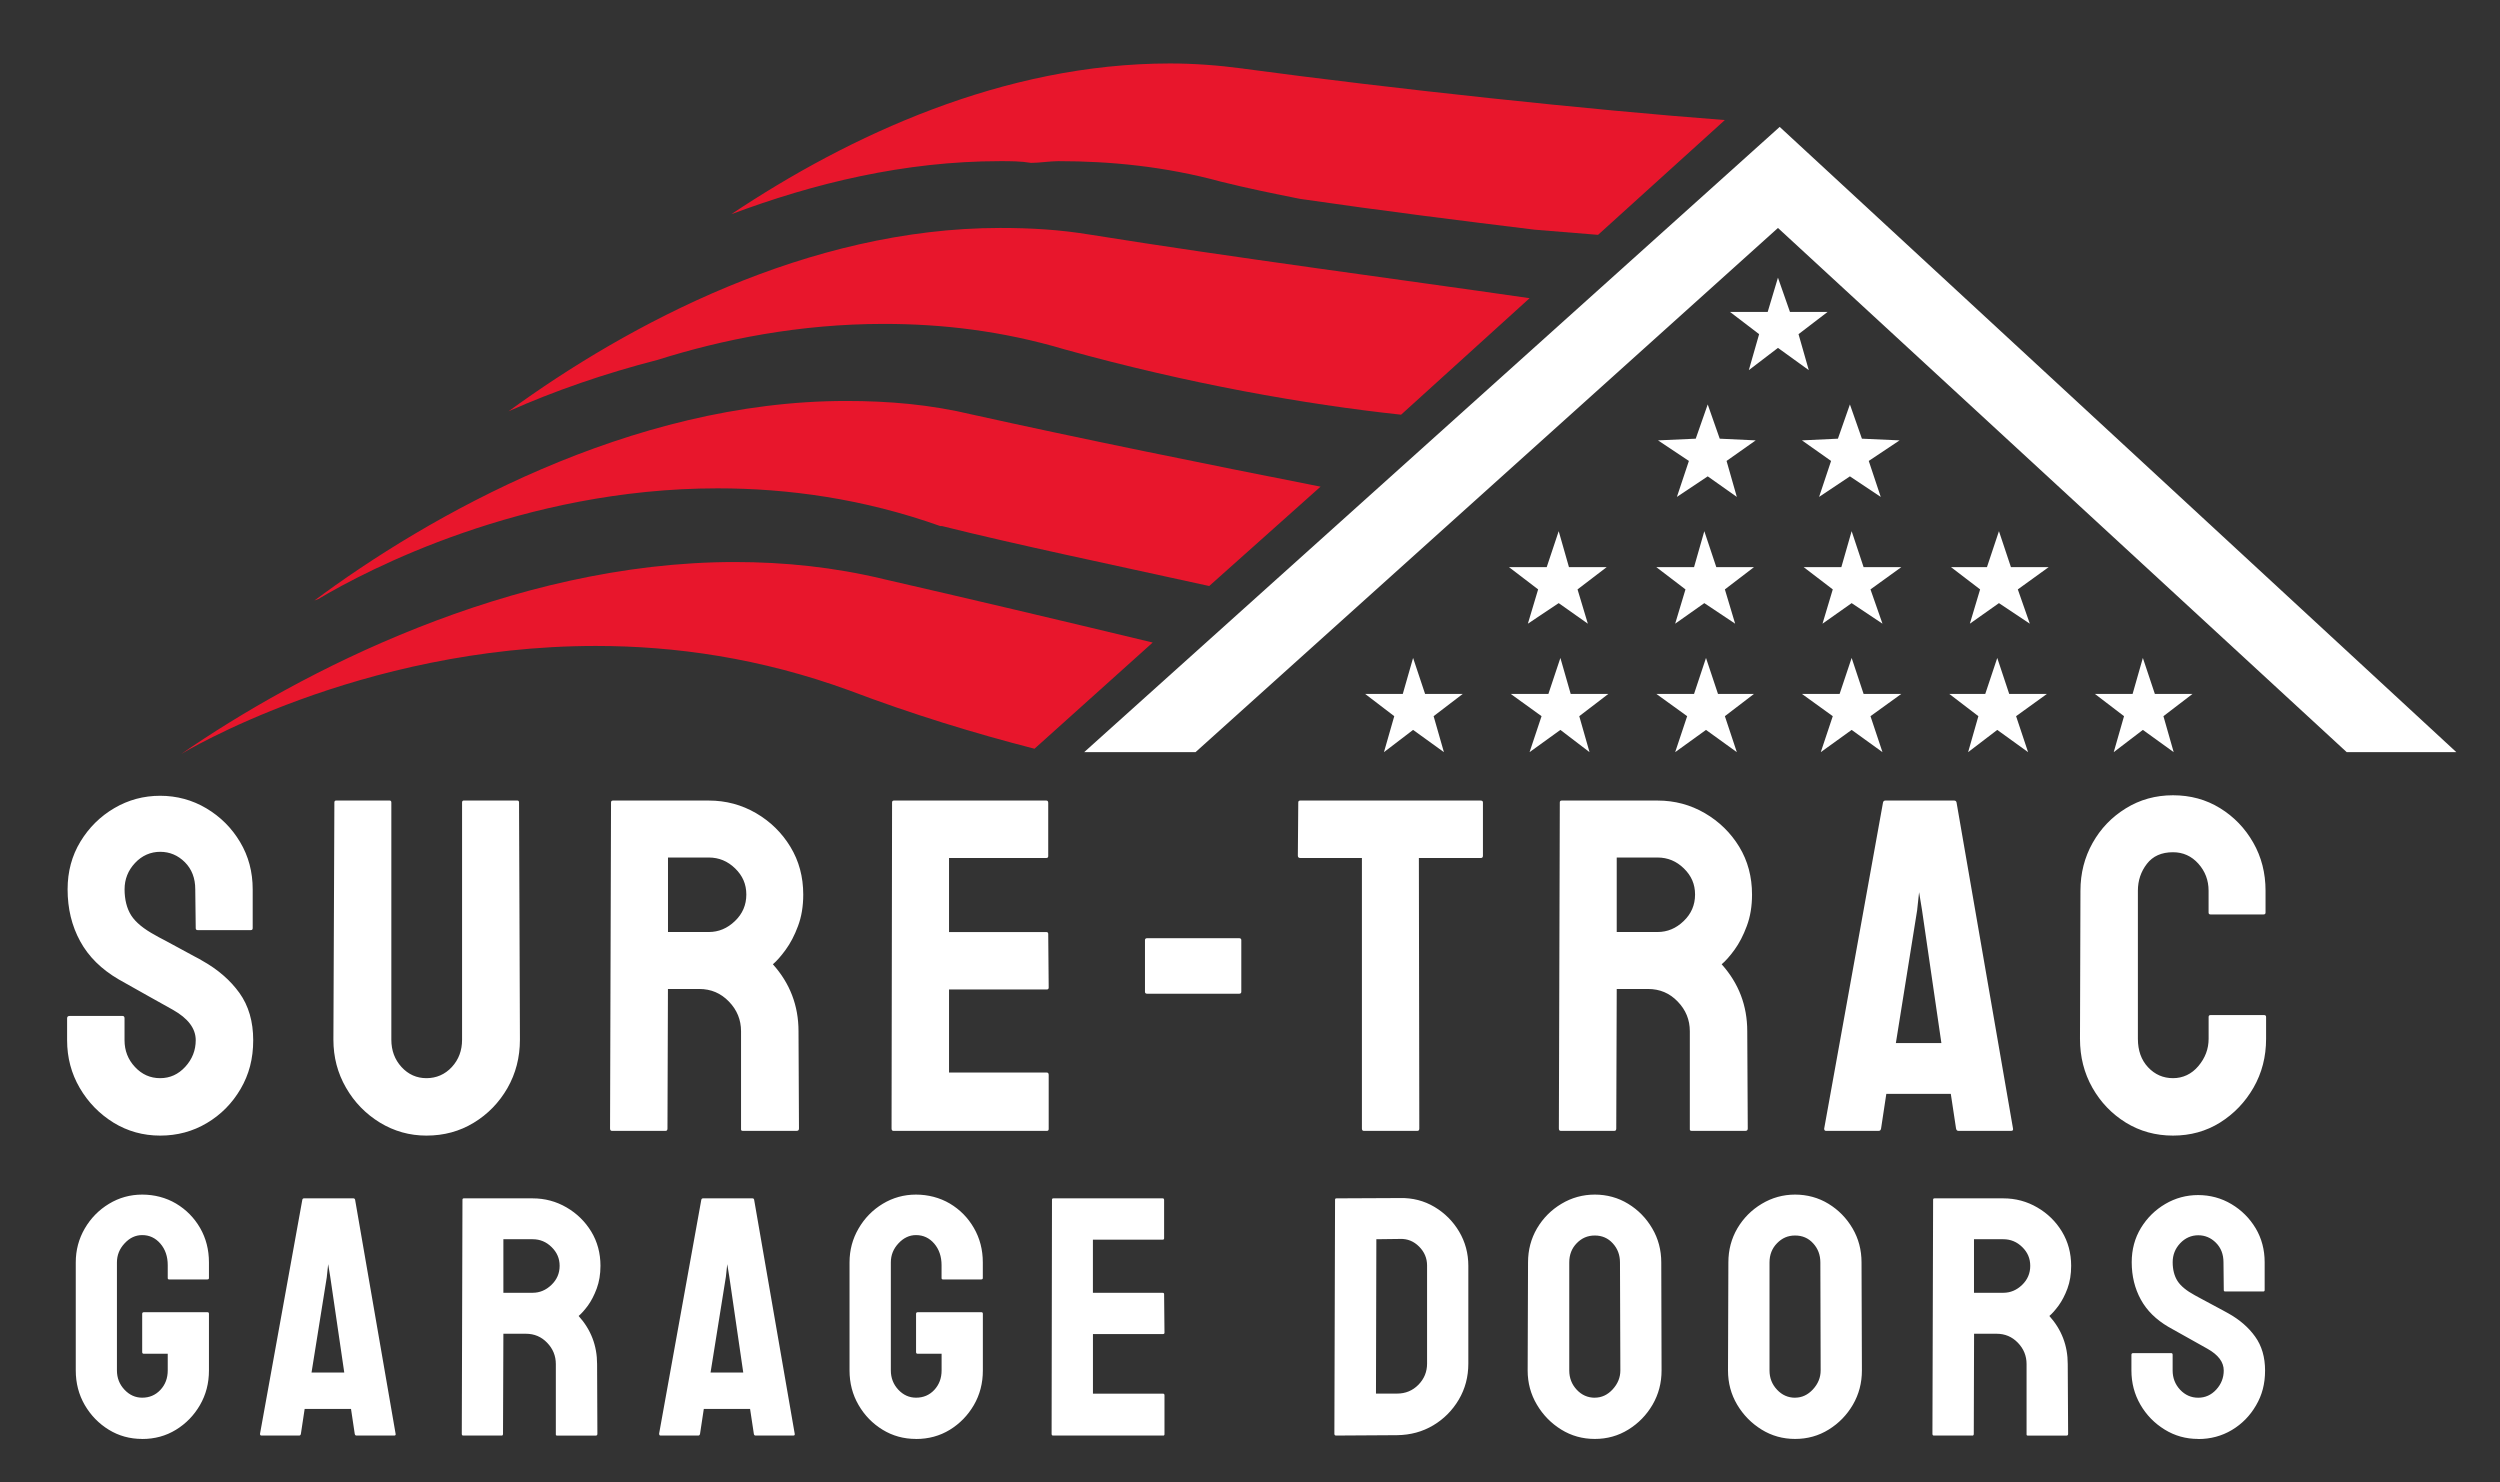
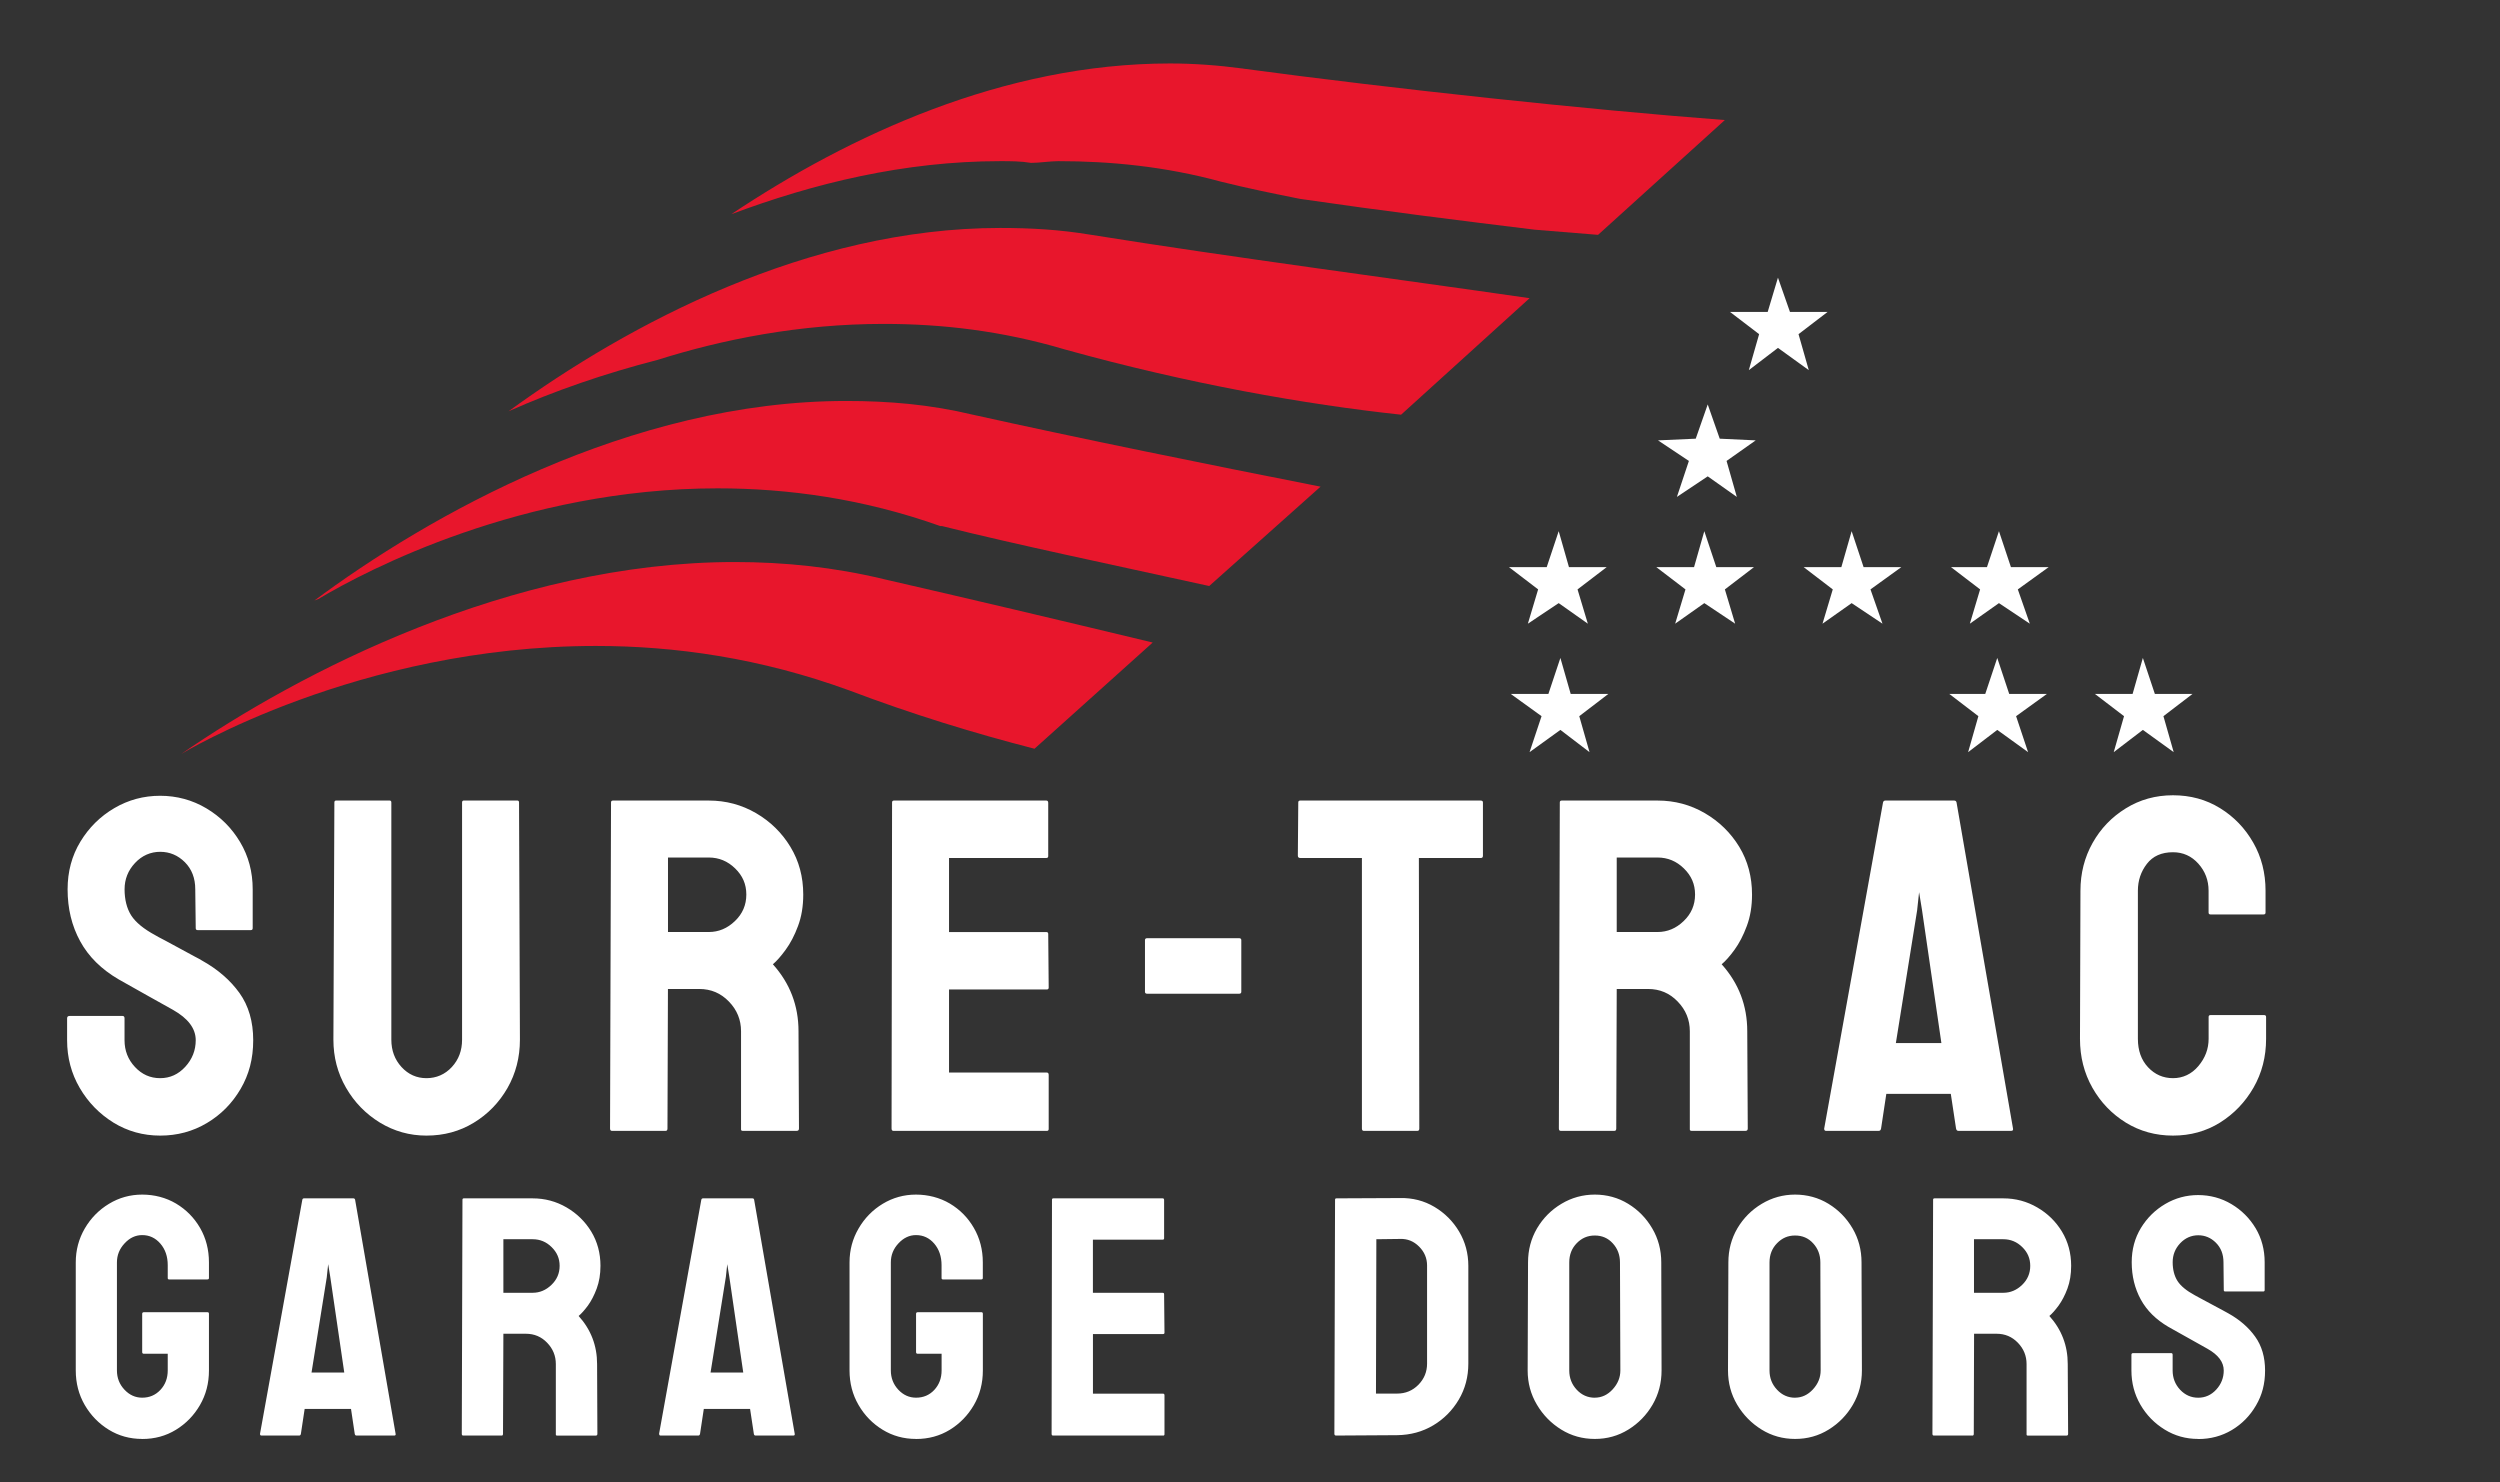
<svg xmlns="http://www.w3.org/2000/svg" id="Layer_1" viewBox="0 0 592 351">
  <rect x="0" y="0" width="592" height="351" fill="#333333" stroke="none" />
  <defs>
    <style>      .st0 {        fill: #fff;      }      .st1 {        fill: #e8162c;      }    </style>
  </defs>
-   <polygon class="st0" points="283.1 178.11 421.02 53.98 555.7 178.11 581.66 178.11 421.43 30.05 256.73 178.11 283.1 178.11" />
  <polygon class="st0" points="404.39 95.77 407.23 103.88 415.75 104.28 408.85 109.15 411.28 117.67 404.39 112.8 397.09 117.67 399.93 109.15 392.62 104.28 401.55 103.88 404.39 95.77" />
-   <polygon class="st0" points="438.06 95.77 440.9 103.88 449.82 104.28 442.52 109.15 445.36 117.67 438.06 112.8 430.76 117.67 433.6 109.15 426.7 104.28 435.22 103.88 438.06 95.77" />
  <polygon class="st0" points="421.02 65.75 423.86 73.86 432.78 73.86 425.89 79.13 428.32 87.65 421.02 82.38 414.12 87.65 416.56 79.13 409.66 73.86 418.59 73.86 421.02 65.75" />
  <polygon class="st0" points="369.1 125.78 371.53 134.3 380.46 134.3 373.56 139.57 376 147.69 369.1 142.82 361.8 147.69 364.23 139.57 357.33 134.3 366.26 134.3 369.1 125.78" />
  <polygon class="st0" points="403.58 125.78 406.42 134.3 415.34 134.3 408.45 139.57 410.88 147.69 403.58 142.82 396.68 147.69 399.12 139.57 392.22 134.3 401.15 134.3 403.58 125.78" />
  <polygon class="st0" points="438.47 125.78 441.3 134.3 450.23 134.3 442.93 139.57 445.77 147.69 438.47 142.82 431.57 147.69 434 139.57 427.11 134.3 436.03 134.3 438.47 125.78" />
  <polygon class="st0" points="473.35 125.78 476.19 134.3 485.12 134.3 477.82 139.57 480.66 147.69 473.35 142.82 466.46 147.69 468.89 139.57 462 134.3 470.51 134.3 473.35 125.78" />
  <polygon class="st0" points="369.5 155.8 371.94 164.32 380.86 164.32 373.97 169.59 376.4 178.11 369.5 172.84 362.2 178.11 365.04 169.59 357.74 164.32 366.66 164.32 369.5 155.8" />
-   <polygon class="st0" points="403.98 155.8 406.82 164.32 415.34 164.32 408.45 169.59 411.28 178.11 403.98 172.84 396.68 178.11 399.52 169.59 392.22 164.32 401.15 164.32 403.98 155.8" />
-   <polygon class="st0" points="438.47 155.8 441.3 164.32 450.23 164.32 442.93 169.59 445.77 178.11 438.47 172.84 431.16 178.11 434 169.59 426.7 164.32 435.62 164.32 438.47 155.8" />
  <polygon class="st0" points="472.95 155.8 475.78 164.32 484.71 164.32 477.41 169.59 480.25 178.11 472.95 172.84 466.05 178.11 468.48 169.59 461.59 164.32 470.11 164.32 472.95 155.8" />
  <polygon class="st0" points="507.43 155.8 510.27 164.32 519.19 164.32 512.3 169.59 514.73 178.11 507.43 172.84 500.53 178.11 502.97 169.59 496.07 164.32 505 164.32 507.43 155.8" />
-   <polygon class="st0" points="334.62 155.8 337.46 164.32 346.38 164.32 339.48 169.59 341.92 178.11 334.62 172.84 327.72 178.11 330.16 169.59 323.26 164.32 332.18 164.32 334.62 155.8" />
  <path class="st1" d="M258.35,55.6c-7.3-1.22-14.2-1.62-21.5-1.62-45.43,0-88.03,22.72-116.42,43.41,10.95-4.87,22.71-8.93,35.29-12.17,15.42-4.87,33.67-8.52,53.55-8.52,13.79,0,27.99,1.62,43,6.08,29.21,8.11,56.79,12.98,79.51,15.42l30.43-27.59c-30.83-4.46-70.99-9.73-103.85-15.01h0Z" />
  <path class="st1" d="M209.27,137.14c-11.76-2.84-23.53-4.05-35.29-4.05-53.14,0-103.45,26.37-131.03,45.43,0,0,41.79-25.56,98.17-25.56,18.66,0,38.94,2.84,60.04,10.55,15.01,5.68,29.61,10.14,43.81,13.79l27.99-25.15c-21.91-5.27-44.22-10.55-63.69-15.01Z" />
  <path class="st1" d="M230.36,98.2c-10.14-2.43-19.88-3.25-30.02-3.25-51.11,0-98.98,27.18-126.16,47.46.41-.41,1.21-.41,1.62-.81,10.95-6.49,47.87-25.96,94.11-25.96,16.63,0,34.48,2.43,52.74,8.93h.4c17.85,4.46,39.35,8.93,63.29,14.2l26.37-23.53c-26.77-5.27-56.79-11.36-82.35-17.04h0Z" />
  <path class="st1" d="M294.46,16.25c-6.09-.81-11.77-1.22-17.45-1.22-39.35,0-75.86,17.03-103.85,35.7,19.47-7.3,40.97-12.57,63.69-12.57,2.43,0,4.87,0,7.3.41,2.03,0,4.46-.41,6.49-.41,12.17,0,25.15,1.22,38.54,4.87,6.49,1.62,12.57,2.84,18.66,4.06,19.47,2.84,38.94,5.27,55.57,7.3l15.01,1.22,30.02-27.18c-32.05-2.43-77.89-7.31-113.99-12.17h0Z" />
  <path class="st0" d="M514.57,268.91c-4.12,0-7.85-1.03-11.18-3.08-3.33-2.07-5.97-4.82-7.92-8.27-1.95-3.45-2.93-7.3-2.93-11.57l.11-35.07c0-4.12.96-7.89,2.87-11.3,1.91-3.41,4.53-6.14,7.87-8.2,3.34-2.07,7.06-3.1,11.18-3.1s7.83,1.01,11.12,3.04c3.3,2.03,5.92,4.75,7.87,8.16,1.95,3.4,2.92,7.2,2.92,11.4v5.17c0,.3-.15.45-.45.45h-12.59c-.3,0-.45-.15-.45-.45v-5.17c0-2.47-.81-4.6-2.42-6.4s-3.62-2.71-6.01-2.71c-2.7,0-4.76.91-6.18,2.75s-2.13,3.96-2.13,6.36v35.07c0,2.77.8,5.02,2.41,6.74s3.59,2.58,5.91,2.58,4.4-.95,6.01-2.87c1.61-1.91,2.42-4.06,2.42-6.45v-5.17c0-.3.15-.45.45-.45h12.7c.3,0,.46.15.46.45v5.17c0,4.27-1,8.12-2.98,11.57-1.99,3.45-4.63,6.2-7.93,8.27-3.29,2.05-7,3.08-11.12,3.08h0ZM454,215.42l-5.06,31.58h10.78l-4.6-31.58-.68-4.15-.45,4.15h0ZM431.97,267.23l13.93-77.21c.08-.3.26-.45.56-.45h16.29c.3,0,.49.15.56.45l13.37,77.21c.08.38-.07.56-.45.56h-12.48c-.3,0-.49-.19-.56-.56l-1.24-8.2h-15.27l-1.24,8.2c-.07.38-.26.56-.56.56h-12.48c-.3,0-.44-.19-.44-.56h.01ZM382.84,203.05v17.65h9.67c2.33,0,4.39-.86,6.18-2.59,1.8-1.72,2.7-3.81,2.7-6.28s-.88-4.46-2.64-6.18c-1.76-1.73-3.84-2.59-6.24-2.59h-9.67ZM382.28,267.79h-12.69c-.3,0-.45-.19-.45-.56l.22-77.21c0-.3.15-.45.45-.45h22.71c4.05,0,7.77,1,11.18,2.98,3.41,1.99,6.13,4.65,8.16,7.98,2.02,3.34,3.02,7.1,3.02,11.3,0,2.77-.41,5.25-1.24,7.46-.82,2.21-1.79,4.08-2.91,5.62s-2.14,2.68-3.04,3.43c4.04,4.5,6.06,9.78,6.06,15.85l.12,23.04c0,.38-.19.56-.56.56h-12.7c-.3,0-.46-.11-.46-.33v-23.27c0-2.7-.95-5.04-2.87-7.02-1.9-1.99-4.24-2.98-7.02-2.98h-7.42l-.11,33.04c0,.38-.15.56-.45.56h0ZM335.64,267.79h-12.69c-.3,0-.45-.19-.45-.56v-64.06h-14.61c-.38,0-.56-.19-.56-.56l.1-12.59c0-.3.15-.45.46-.45h42.71c.38,0,.56.15.56.45v12.59c0,.38-.15.56-.46.56h-14.71l.1,64.06c0,.38-.15.56-.45.56h0ZM293.38,235.32h-21.69c-.38,0-.56-.15-.56-.45v-12.26c0-.3.18-.45.56-.45h21.69c.38,0,.56.15.56.45v12.26c0,.3-.19.45-.56.45ZM247.86,267.79h-36.29c-.3,0-.45-.19-.45-.56l.12-77.21c0-.3.15-.45.45-.45h36.08c.3,0,.45.19.45.56v12.59c0,.3-.15.45-.45.45h-23.04v17.54h23.04c.3,0,.45.15.45.45l.11,12.69c0,.31-.15.46-.46.46h-23.14v19.67h23.14c.31,0,.46.19.46.56v12.81c0,.3-.15.45-.46.45h-.01ZM158.18,203.05v17.65h9.67c2.32,0,4.38-.86,6.18-2.59,1.8-1.72,2.7-3.81,2.7-6.28s-.88-4.46-2.64-6.18c-1.77-1.73-3.85-2.59-6.24-2.59h-9.67ZM157.62,267.79h-12.7c-.31,0-.46-.19-.46-.56l.23-77.21c0-.3.15-.45.45-.45h22.71c4.04,0,7.77,1,11.18,2.98,3.41,1.99,6.12,4.65,8.14,7.98,2.03,3.34,3.04,7.1,3.04,11.3,0,2.77-.41,5.25-1.24,7.46-.82,2.21-1.8,4.08-2.93,5.62-1.12,1.54-2.13,2.68-3.02,3.43,4.04,4.5,6.07,9.78,6.07,15.85l.11,23.04c0,.38-.19.56-.56.56h-12.71c-.3,0-.45-.11-.45-.33v-23.27c0-2.7-.95-5.04-2.87-7.02-1.91-1.99-4.25-2.98-7.02-2.98h-7.42l-.11,33.04c0,.38-.15.56-.45.56h0ZM100.98,268.91c-3.98,0-7.65-1.03-11.02-3.08-3.37-2.07-6.05-4.82-8.03-8.27-1.99-3.45-2.98-7.23-2.98-11.36l.23-56.19c0-.3.15-.45.45-.45h12.58c.31,0,.46.15.46.45v56.19c0,2.55.8,4.71,2.41,6.47,1.61,1.76,3.59,2.64,5.91,2.64s4.39-.88,6.01-2.64,2.42-3.91,2.42-6.47v-56.19c0-.3.15-.45.45-.45h12.59c.3,0,.45.15.45.45l.21,56.19c0,4.2-.99,8.02-2.96,11.47-1.99,3.45-4.65,6.18-7.98,8.2-3.33,2.03-7.06,3.04-11.18,3.04h-.02ZM37.93,268.91c-4.04,0-7.73-1.03-11.07-3.08-3.33-2.07-5.99-4.8-7.98-8.21-1.99-3.41-2.99-7.18-2.99-11.3v-5.18c0-.37.19-.56.56-.56h12.59c.3,0,.45.19.45.56v5.18c0,2.48.83,4.59,2.48,6.35,1.64,1.76,3.62,2.64,5.95,2.64s4.31-.9,5.95-2.69c1.65-1.8,2.48-3.9,2.48-6.3,0-2.77-1.8-5.16-5.39-7.19-1.2-.67-3.08-1.72-5.62-3.14-2.56-1.43-4.96-2.78-7.2-4.05-4.12-2.4-7.17-5.41-9.15-9.05-1.99-3.63-2.98-7.73-2.98-12.3,0-4.2,1.01-7.96,3.04-11.3,2.02-3.33,4.69-5.97,8.03-7.93,3.33-1.95,6.95-2.92,10.85-2.92s7.62.99,10.95,2.98c3.34,1.99,6,4.65,7.98,7.98,1.99,3.33,2.98,7.06,2.98,11.18v9.21c0,.31-.15.46-.45.46h-12.59c-.3,0-.45-.15-.45-.46l-.11-9.21c0-2.62-.82-4.76-2.46-6.41-1.65-1.64-3.6-2.46-5.85-2.46s-4.31.88-5.95,2.64c-1.65,1.76-2.48,3.84-2.48,6.24s.52,4.53,1.57,6.18c1.05,1.64,2.96,3.21,5.74,4.71.37.23,1.1.62,2.19,1.18,1.09.57,2.27,1.21,3.55,1.92,1.27.71,2.41,1.33,3.43,1.86,1.01.52,1.62.86,1.84,1.01,3.75,2.09,6.71,4.66,8.89,7.69,2.17,3.04,3.25,6.77,3.25,11.18s-.99,8.12-2.98,11.53c-1.99,3.41-4.65,6.1-7.98,8.08-3.33,1.99-7.02,2.98-11.07,2.98h0Z" />
-   <path class="st0" d="M520.53,340.74c-2.9,0-5.55-.74-7.94-2.22-2.4-1.48-4.32-3.44-5.74-5.89s-2.13-5.15-2.13-8.11v-3.7c0-.27.13-.4.4-.4h9.04c.21,0,.32.13.32.4v3.7c0,1.78.59,3.3,1.77,4.57,1.19,1.26,2.62,1.89,4.28,1.89s3.1-.64,4.28-1.93c1.18-1.29,1.77-2.8,1.77-4.52,0-1.99-1.29-3.71-3.88-5.16-.86-.48-2.2-1.23-4.03-2.26-1.82-1.02-3.54-1.98-5.16-2.89-2.96-1.73-5.15-3.89-6.57-6.5-1.43-2.61-2.15-5.55-2.15-8.83,0-3.02.73-5.72,2.18-8.11,1.46-2.39,3.39-4.29,5.78-5.69s4.98-2.1,7.78-2.1,5.48.71,7.87,2.14c2.39,1.42,4.3,3.33,5.74,5.72,1.42,2.4,2.13,5.08,2.13,8.04v6.61c0,.21-.11.32-.32.32h-9.03c-.22,0-.33-.11-.33-.32l-.07-6.61c0-1.88-.6-3.42-1.79-4.61-1.18-1.18-2.58-1.77-4.19-1.77s-3.09.63-4.28,1.9c-1.18,1.26-1.77,2.75-1.77,4.48s.38,3.25,1.14,4.44c.75,1.18,2.12,2.31,4.11,3.39.27.16.79.45,1.57.85.79.4,1.64.86,2.55,1.37s1.73.95,2.46,1.32c.72.38,1.16.62,1.33.73,2.69,1.5,4.81,3.34,6.37,5.52,1.57,2.18,2.35,4.86,2.35,8.03s-.71,5.83-2.15,8.27c-1.42,2.45-3.33,4.39-5.72,5.82-2.39,1.42-5.04,2.13-7.95,2.13l-.02-.02ZM467.44,293.45v12.68h6.95c1.67,0,3.15-.62,4.44-1.86s1.93-2.75,1.93-4.52-.63-3.2-1.89-4.44-2.76-1.86-4.48-1.86h-6.95ZM467.03,339.94h-9.1c-.22,0-.33-.14-.33-.41l.16-55.43c0-.22.11-.33.33-.33h16.3c2.9,0,5.58.72,8.03,2.15,2.45,1.42,4.4,3.33,5.85,5.72,1.45,2.4,2.18,5.11,2.18,8.11,0,1.99-.29,3.78-.88,5.38-.59,1.59-1.3,2.93-2.1,4.04-.81,1.09-1.53,1.91-2.18,2.45,2.9,3.23,4.35,7.02,4.35,11.38l.09,16.54c0,.27-.13.41-.4.41h-9.12c-.21,0-.32-.08-.32-.25v-16.7c0-1.94-.69-3.62-2.06-5.04s-3.05-2.13-5.04-2.13h-5.33l-.07,23.71c0,.27-.11.41-.33.41h-.03ZM425.08,330.97c1.61,0,3.02-.66,4.23-1.97,1.21-1.32,1.82-2.81,1.82-4.48l-.07-25.58c0-1.77-.57-3.28-1.7-4.51-1.12-1.24-2.55-1.86-4.28-1.86s-3.08.61-4.27,1.82c-1.19,1.21-1.79,2.73-1.79,4.55v25.58c0,1.78.59,3.3,1.79,4.57,1.18,1.26,2.6,1.89,4.27,1.89h0ZM425.08,340.74c-2.9,0-5.55-.74-7.94-2.22s-4.32-3.44-5.78-5.89c-1.45-2.45-2.17-5.15-2.17-8.11l.09-25.58c0-2.96.71-5.64,2.13-8.07,1.43-2.42,3.36-4.36,5.78-5.81,2.42-1.45,5.05-2.18,7.89-2.18s5.55.73,7.91,2.18c2.37,1.45,4.27,3.39,5.69,5.81s2.13,5.11,2.13,8.07l.09,25.58c0,2.96-.71,5.66-2.13,8.11-1.43,2.45-3.34,4.41-5.73,5.89-2.39,1.48-5.04,2.22-7.95,2.22h-.01ZM377.65,330.97c1.61,0,3.03-.66,4.23-1.97,1.21-1.32,1.82-2.81,1.82-4.48l-.09-25.58c0-1.77-.57-3.28-1.7-4.51-1.12-1.24-2.55-1.86-4.26-1.86s-3.1.61-4.28,1.82c-1.18,1.21-1.77,2.73-1.77,4.55v25.58c0,1.78.59,3.3,1.77,4.57,1.18,1.26,2.61,1.89,4.28,1.89h0ZM377.65,340.74c-2.91,0-5.56-.74-7.95-2.22s-4.31-3.44-5.76-5.89c-1.46-2.45-2.19-5.15-2.19-8.11l.09-25.58c0-2.96.71-5.64,2.13-8.07,1.43-2.42,3.36-4.36,5.78-5.81,2.42-1.45,5.06-2.18,7.91-2.18s5.53.73,7.89,2.18c2.38,1.45,4.27,3.39,5.69,5.81,1.43,2.42,2.15,5.11,2.15,8.07l.07,25.58c0,2.96-.71,5.66-2.13,8.11-1.43,2.45-3.34,4.41-5.73,5.89-2.39,1.48-5.03,2.22-7.94,2.22h-.01ZM325.92,293.45l-.09,36.55h5.01c1.99,0,3.67-.7,5.04-2.09,1.37-1.4,2.05-3.07,2.05-5.01v-23.23c0-1.73-.63-3.22-1.89-4.48-1.27-1.27-2.76-1.87-4.48-1.81l-5.65.07h.01ZM330.84,339.85l-14.45.09c-.27,0-.41-.14-.41-.41l.16-55.43c0-.22.11-.33.33-.33l15.09-.07c2.96-.06,5.66.64,8.11,2.09,2.45,1.46,4.4,3.41,5.85,5.85,1.45,2.45,2.18,5.16,2.18,8.11v23.16c0,3.12-.75,5.96-2.26,8.52-1.51,2.55-3.53,4.59-6.05,6.09-2.53,1.51-5.38,2.29-8.55,2.33h0ZM275.4,339.94h-26.05c-.22,0-.33-.14-.33-.41l.09-55.43c0-.22.11-.33.32-.33h25.91c.21,0,.32.14.32.41v9.05c0,.21-.11.32-.32.32h-16.54v12.59h16.54c.21,0,.32.11.32.32l.09,9.12c0,.21-.11.32-.33.32h-16.61v14.12h16.61c.22,0,.33.14.33.4v9.21c0,.21-.11.32-.33.32h-.02ZM216.9,340.74c-2.9,0-5.54-.73-7.9-2.18-2.37-1.45-4.27-3.4-5.69-5.85-1.43-2.45-2.14-5.18-2.14-8.2v-25.58c0-2.9.71-5.57,2.14-8.02,1.42-2.45,3.33-4.4,5.72-5.85,2.4-1.45,5.02-2.18,7.87-2.18s5.64.71,8.04,2.13c2.39,1.43,4.29,3.36,5.68,5.78,1.4,2.42,2.11,5.14,2.11,8.14v3.72c0,.21-.14.32-.4.32h-9.04c-.22,0-.33-.11-.33-.32v-3.07c0-2.04-.58-3.74-1.73-5.09-1.15-1.34-2.59-2.02-4.32-2.02-1.56,0-2.94.65-4.15,1.95-1.21,1.29-1.81,2.79-1.81,4.51v25.58c0,1.78.59,3.3,1.77,4.57,1.18,1.26,2.58,1.89,4.2,1.89,1.73,0,3.17-.61,4.32-1.84,1.15-1.24,1.73-2.78,1.73-4.61v-3.95h-5.65c-.27,0-.4-.13-.4-.4v-9.04c0-.27.13-.4.4-.4h15.1c.21,0,.32.13.32.4v13.39c0,3.02-.71,5.75-2.13,8.2-1.43,2.45-3.33,4.4-5.69,5.85-2.37,1.45-5.04,2.18-8,2.18h-.02ZM171.89,302.33l-3.63,22.68h7.74l-3.3-22.68-.49-2.98-.32,2.98ZM156.07,339.53l10-55.43c.06-.22.19-.33.41-.33h11.7c.22,0,.36.11.4.33l9.61,55.43c.05.27-.06.41-.33.41h-8.95c-.22,0-.36-.14-.4-.41l-.89-5.89h-10.96l-.89,5.89c-.06.27-.19.41-.4.41h-8.96c-.21,0-.32-.14-.32-.41h-.02ZM119.2,293.45v12.68h6.93c1.67,0,3.15-.62,4.44-1.86,1.3-1.24,1.95-2.75,1.95-4.52s-.64-3.2-1.9-4.44c-1.26-1.24-2.75-1.86-4.48-1.86h-6.94ZM118.79,339.94h-9.12c-.21,0-.32-.14-.32-.41l.16-55.43c0-.22.11-.33.32-.33h16.29c2.91,0,5.59.72,8.04,2.15,2.44,1.42,4.39,3.33,5.85,5.72,1.45,2.4,2.18,5.11,2.18,8.11,0,1.99-.3,3.78-.89,5.38-.59,1.59-1.29,2.93-2.09,4.04-.81,1.09-1.54,1.91-2.19,2.45,2.91,3.23,4.37,7.02,4.37,11.38l.07,16.54c0,.27-.13.41-.4.41h-9.11c-.22,0-.33-.08-.33-.25v-16.7c0-1.94-.69-3.62-2.06-5.04-1.36-1.42-3.04-2.13-5.04-2.13h-5.32l-.09,23.71c0,.27-.11.41-.32.41h0ZM77.4,302.33l-3.63,22.68h7.75l-3.32-22.68-.49-2.98-.32,2.98h.01ZM61.57,339.53l10.02-55.43c.05-.22.18-.33.4-.33h11.7c.21,0,.34.11.4.33l9.59,55.43c.06.27-.05.41-.32.41h-8.96c-.21,0-.35-.14-.4-.41l-.88-5.89h-10.98l-.89,5.89c-.05.27-.18.41-.4.41h-8.95c-.22,0-.33-.14-.33-.41h0ZM33.67,340.74c-2.91,0-5.55-.73-7.91-2.18-2.36-1.45-4.26-3.4-5.69-5.85-1.42-2.45-2.13-5.18-2.13-8.2v-25.58c0-2.9.71-5.57,2.13-8.02,1.43-2.45,3.34-4.4,5.74-5.85,2.39-1.45,5.01-2.18,7.87-2.18s5.63.71,8.02,2.13c2.39,1.43,4.29,3.36,5.69,5.78,1.39,2.42,2.09,5.14,2.09,8.14v3.72c0,.21-.13.32-.4.32h-9.04c-.21,0-.32-.11-.32-.32v-3.07c0-2.04-.58-3.74-1.74-5.09-1.16-1.34-2.59-2.02-4.31-2.02-1.57,0-2.96.65-4.16,1.95-1.21,1.29-1.82,2.79-1.82,4.51v25.58c0,1.78.59,3.3,1.79,4.57,1.18,1.26,2.58,1.89,4.19,1.89,1.72,0,3.15-.61,4.31-1.84,1.16-1.24,1.74-2.78,1.74-4.61v-3.95h-5.65c-.27,0-.4-.13-.4-.4v-9.04c0-.27.13-.4.4-.4h15.09c.21,0,.32.13.32.4v13.39c0,3.02-.71,5.75-2.13,8.2s-3.32,4.4-5.69,5.85c-2.36,1.45-5.02,2.18-7.98,2.18h0Z" />
+   <path class="st0" d="M520.53,340.74c-2.9,0-5.55-.74-7.94-2.22-2.4-1.48-4.32-3.44-5.74-5.89s-2.13-5.15-2.13-8.11v-3.7c0-.27.13-.4.4-.4h9.04c.21,0,.32.13.32.4v3.7c0,1.78.59,3.3,1.77,4.57,1.19,1.26,2.62,1.89,4.28,1.89s3.1-.64,4.28-1.93c1.18-1.29,1.77-2.8,1.77-4.52,0-1.99-1.29-3.71-3.88-5.16-.86-.48-2.2-1.23-4.03-2.26-1.82-1.02-3.54-1.98-5.16-2.89-2.96-1.73-5.15-3.89-6.57-6.5-1.43-2.61-2.15-5.55-2.15-8.83,0-3.02.73-5.72,2.18-8.11,1.46-2.39,3.39-4.29,5.78-5.69s4.98-2.1,7.78-2.1,5.48.71,7.87,2.14c2.39,1.42,4.3,3.33,5.74,5.72,1.42,2.4,2.13,5.08,2.13,8.04v6.61c0,.21-.11.32-.32.32h-9.03c-.22,0-.33-.11-.33-.32l-.07-6.61c0-1.88-.6-3.42-1.79-4.61-1.18-1.18-2.58-1.77-4.19-1.77s-3.09.63-4.28,1.9c-1.18,1.26-1.77,2.75-1.77,4.48s.38,3.25,1.14,4.44c.75,1.18,2.12,2.31,4.11,3.39.27.16.79.45,1.57.85.79.4,1.64.86,2.55,1.37s1.73.95,2.46,1.32c.72.38,1.16.62,1.33.73,2.69,1.5,4.81,3.34,6.37,5.52,1.57,2.18,2.35,4.86,2.35,8.03s-.71,5.83-2.15,8.27c-1.42,2.45-3.33,4.39-5.72,5.82-2.39,1.42-5.04,2.13-7.95,2.13l-.02-.02ZM467.44,293.45v12.68h6.95c1.67,0,3.15-.62,4.44-1.86s1.93-2.75,1.93-4.52-.63-3.2-1.89-4.44-2.76-1.86-4.48-1.86ZM467.03,339.94h-9.1c-.22,0-.33-.14-.33-.41l.16-55.43c0-.22.11-.33.33-.33h16.3c2.9,0,5.58.72,8.03,2.15,2.45,1.42,4.4,3.33,5.85,5.72,1.45,2.4,2.18,5.11,2.18,8.11,0,1.99-.29,3.78-.88,5.38-.59,1.59-1.3,2.93-2.1,4.04-.81,1.09-1.53,1.91-2.18,2.45,2.9,3.23,4.35,7.02,4.35,11.38l.09,16.54c0,.27-.13.41-.4.41h-9.12c-.21,0-.32-.08-.32-.25v-16.7c0-1.94-.69-3.62-2.06-5.04s-3.05-2.13-5.04-2.13h-5.33l-.07,23.71c0,.27-.11.41-.33.41h-.03ZM425.08,330.97c1.61,0,3.02-.66,4.23-1.97,1.21-1.32,1.82-2.81,1.82-4.48l-.07-25.58c0-1.77-.57-3.28-1.7-4.51-1.12-1.24-2.55-1.86-4.28-1.86s-3.08.61-4.27,1.82c-1.19,1.21-1.79,2.73-1.79,4.55v25.58c0,1.78.59,3.3,1.79,4.57,1.18,1.26,2.6,1.89,4.27,1.89h0ZM425.08,340.74c-2.9,0-5.55-.74-7.94-2.22s-4.32-3.44-5.78-5.89c-1.45-2.45-2.17-5.15-2.17-8.11l.09-25.58c0-2.96.71-5.64,2.13-8.07,1.43-2.42,3.36-4.36,5.78-5.81,2.42-1.45,5.05-2.18,7.89-2.18s5.55.73,7.91,2.18c2.37,1.45,4.27,3.39,5.69,5.81s2.13,5.11,2.13,8.07l.09,25.58c0,2.96-.71,5.66-2.13,8.11-1.43,2.45-3.34,4.41-5.73,5.89-2.39,1.48-5.04,2.22-7.95,2.22h-.01ZM377.65,330.97c1.61,0,3.03-.66,4.23-1.97,1.21-1.32,1.82-2.81,1.82-4.48l-.09-25.58c0-1.77-.57-3.28-1.7-4.51-1.12-1.24-2.55-1.86-4.26-1.86s-3.1.61-4.28,1.82c-1.18,1.21-1.77,2.73-1.77,4.55v25.58c0,1.78.59,3.3,1.77,4.57,1.18,1.26,2.61,1.89,4.28,1.89h0ZM377.65,340.74c-2.91,0-5.56-.74-7.95-2.22s-4.31-3.44-5.76-5.89c-1.46-2.45-2.19-5.15-2.19-8.11l.09-25.58c0-2.96.71-5.64,2.13-8.07,1.43-2.42,3.36-4.36,5.78-5.81,2.42-1.45,5.06-2.18,7.91-2.18s5.53.73,7.89,2.18c2.38,1.45,4.27,3.39,5.69,5.81,1.43,2.42,2.15,5.11,2.15,8.07l.07,25.58c0,2.96-.71,5.66-2.13,8.11-1.43,2.45-3.34,4.41-5.73,5.89-2.39,1.48-5.03,2.22-7.94,2.22h-.01ZM325.92,293.45l-.09,36.55h5.01c1.99,0,3.67-.7,5.04-2.09,1.37-1.4,2.05-3.07,2.05-5.01v-23.23c0-1.73-.63-3.22-1.89-4.48-1.27-1.27-2.76-1.87-4.48-1.81l-5.65.07h.01ZM330.84,339.85l-14.45.09c-.27,0-.41-.14-.41-.41l.16-55.43c0-.22.11-.33.33-.33l15.09-.07c2.96-.06,5.66.64,8.11,2.09,2.45,1.46,4.4,3.41,5.85,5.85,1.45,2.45,2.18,5.16,2.18,8.11v23.16c0,3.12-.75,5.96-2.26,8.52-1.51,2.55-3.53,4.59-6.05,6.09-2.53,1.51-5.38,2.29-8.55,2.33h0ZM275.4,339.94h-26.05c-.22,0-.33-.14-.33-.41l.09-55.43c0-.22.11-.33.32-.33h25.91c.21,0,.32.14.32.41v9.05c0,.21-.11.32-.32.32h-16.54v12.59h16.54c.21,0,.32.11.32.32l.09,9.12c0,.21-.11.32-.33.32h-16.61v14.12h16.61c.22,0,.33.14.33.4v9.21c0,.21-.11.32-.33.32h-.02ZM216.9,340.74c-2.9,0-5.54-.73-7.9-2.18-2.37-1.45-4.27-3.4-5.69-5.85-1.43-2.45-2.14-5.18-2.14-8.2v-25.58c0-2.9.71-5.57,2.14-8.02,1.42-2.45,3.33-4.4,5.72-5.85,2.4-1.45,5.02-2.18,7.87-2.18s5.64.71,8.04,2.13c2.39,1.43,4.29,3.36,5.68,5.78,1.4,2.42,2.11,5.14,2.11,8.14v3.72c0,.21-.14.32-.4.32h-9.04c-.22,0-.33-.11-.33-.32v-3.07c0-2.04-.58-3.74-1.73-5.09-1.15-1.34-2.59-2.02-4.32-2.02-1.56,0-2.94.65-4.15,1.95-1.21,1.29-1.81,2.79-1.81,4.51v25.58c0,1.78.59,3.3,1.77,4.57,1.18,1.26,2.58,1.89,4.2,1.89,1.73,0,3.17-.61,4.32-1.84,1.15-1.24,1.73-2.78,1.73-4.61v-3.95h-5.65c-.27,0-.4-.13-.4-.4v-9.04c0-.27.13-.4.4-.4h15.1c.21,0,.32.13.32.4v13.39c0,3.02-.71,5.75-2.13,8.2-1.43,2.45-3.33,4.4-5.69,5.85-2.37,1.45-5.04,2.18-8,2.18h-.02ZM171.89,302.33l-3.63,22.68h7.74l-3.3-22.68-.49-2.98-.32,2.98ZM156.07,339.53l10-55.43c.06-.22.19-.33.41-.33h11.7c.22,0,.36.11.4.33l9.61,55.43c.05.27-.06.41-.33.41h-8.95c-.22,0-.36-.14-.4-.41l-.89-5.89h-10.96l-.89,5.89c-.06.27-.19.41-.4.41h-8.96c-.21,0-.32-.14-.32-.41h-.02ZM119.2,293.45v12.68h6.93c1.67,0,3.15-.62,4.44-1.86,1.3-1.24,1.95-2.75,1.95-4.52s-.64-3.2-1.9-4.44c-1.26-1.24-2.75-1.86-4.48-1.86h-6.94ZM118.79,339.94h-9.12c-.21,0-.32-.14-.32-.41l.16-55.43c0-.22.11-.33.32-.33h16.29c2.91,0,5.59.72,8.04,2.15,2.44,1.42,4.39,3.33,5.85,5.72,1.45,2.4,2.18,5.11,2.18,8.11,0,1.99-.3,3.78-.89,5.38-.59,1.59-1.29,2.93-2.09,4.04-.81,1.09-1.54,1.91-2.19,2.45,2.91,3.23,4.37,7.02,4.37,11.38l.07,16.54c0,.27-.13.41-.4.41h-9.11c-.22,0-.33-.08-.33-.25v-16.7c0-1.94-.69-3.62-2.06-5.04-1.36-1.42-3.04-2.13-5.04-2.13h-5.32l-.09,23.71c0,.27-.11.41-.32.41h0ZM77.4,302.33l-3.63,22.68h7.75l-3.32-22.68-.49-2.98-.32,2.98h.01ZM61.57,339.53l10.02-55.43c.05-.22.18-.33.4-.33h11.7c.21,0,.34.11.4.33l9.59,55.43c.06.27-.05.41-.32.41h-8.96c-.21,0-.35-.14-.4-.41l-.88-5.89h-10.98l-.89,5.89c-.05.27-.18.41-.4.41h-8.95c-.22,0-.33-.14-.33-.41h0ZM33.67,340.74c-2.91,0-5.55-.73-7.91-2.18-2.36-1.45-4.26-3.4-5.69-5.85-1.42-2.45-2.13-5.18-2.13-8.2v-25.58c0-2.9.71-5.57,2.13-8.02,1.43-2.45,3.34-4.4,5.74-5.85,2.39-1.45,5.01-2.18,7.87-2.18s5.63.71,8.02,2.13c2.39,1.43,4.29,3.36,5.69,5.78,1.39,2.42,2.09,5.14,2.09,8.14v3.72c0,.21-.13.32-.4.32h-9.04c-.21,0-.32-.11-.32-.32v-3.07c0-2.04-.58-3.74-1.74-5.09-1.16-1.34-2.59-2.02-4.31-2.02-1.57,0-2.96.65-4.16,1.95-1.21,1.29-1.82,2.79-1.82,4.51v25.58c0,1.78.59,3.3,1.79,4.57,1.18,1.26,2.58,1.89,4.19,1.89,1.72,0,3.15-.61,4.31-1.84,1.16-1.24,1.74-2.78,1.74-4.61v-3.95h-5.65c-.27,0-.4-.13-.4-.4v-9.04c0-.27.13-.4.4-.4h15.09c.21,0,.32.13.32.4v13.39c0,3.02-.71,5.75-2.13,8.2s-3.32,4.4-5.69,5.85c-2.36,1.45-5.02,2.18-7.98,2.18h0Z" />
</svg>